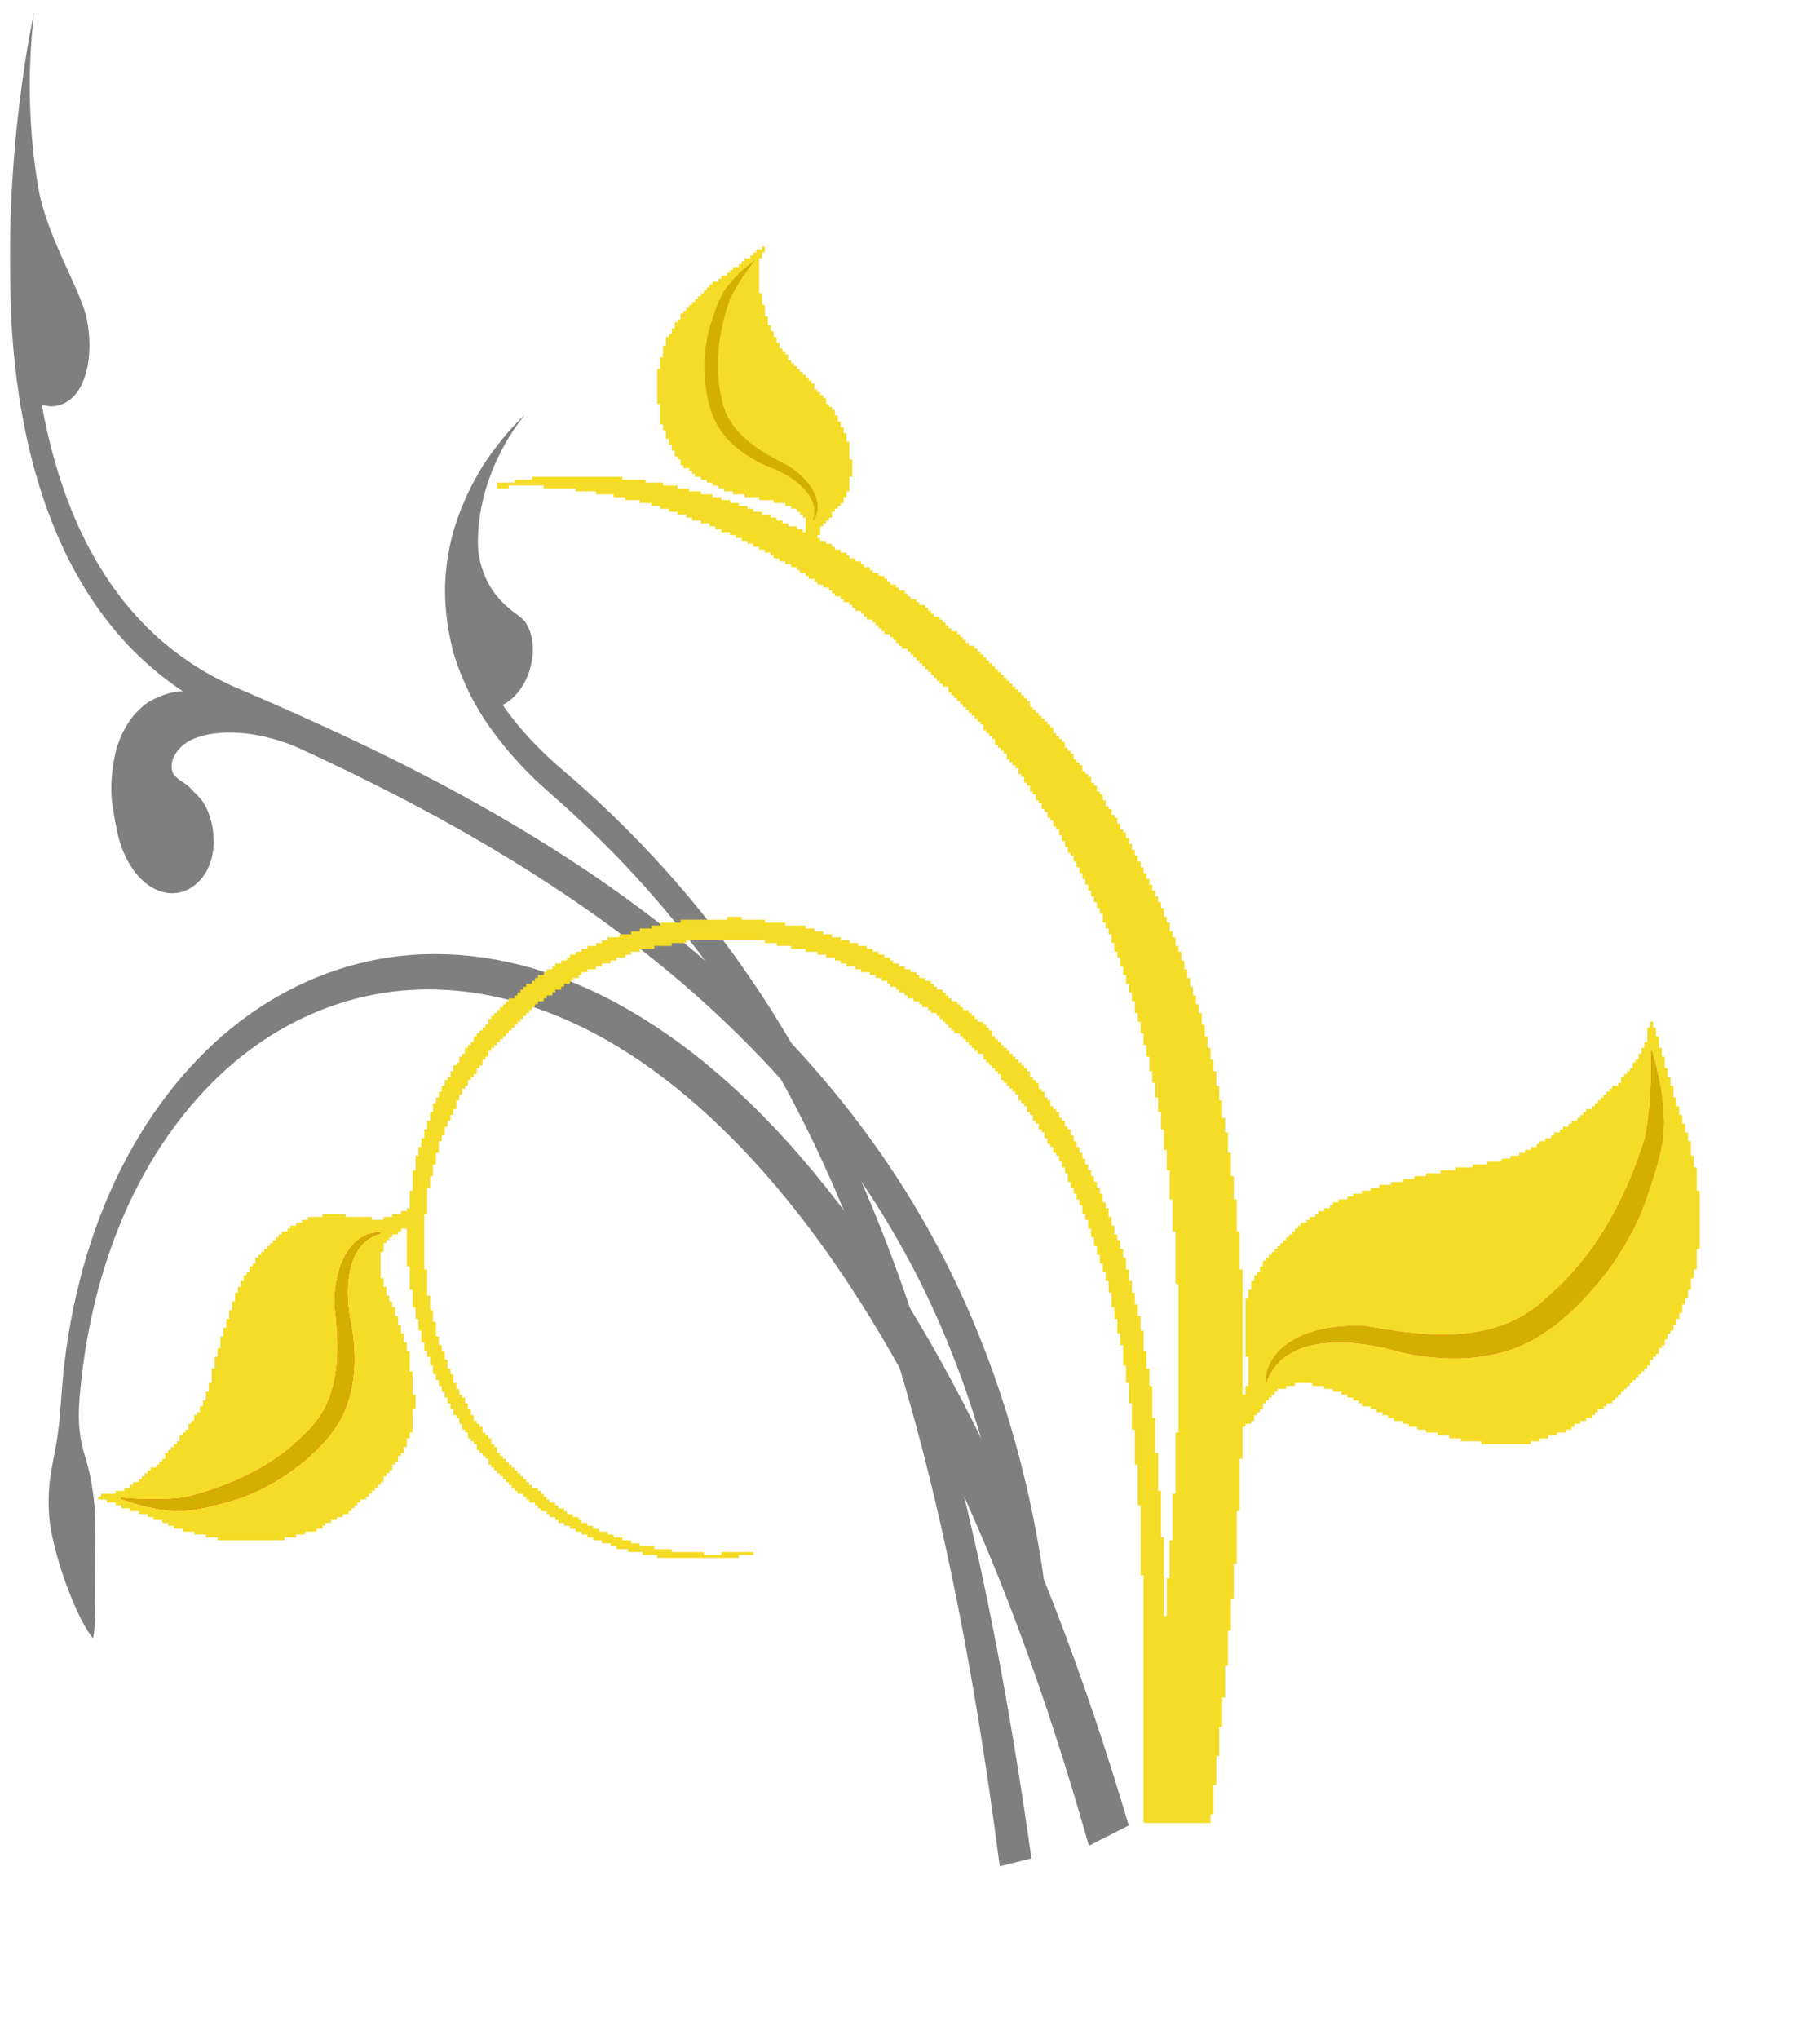
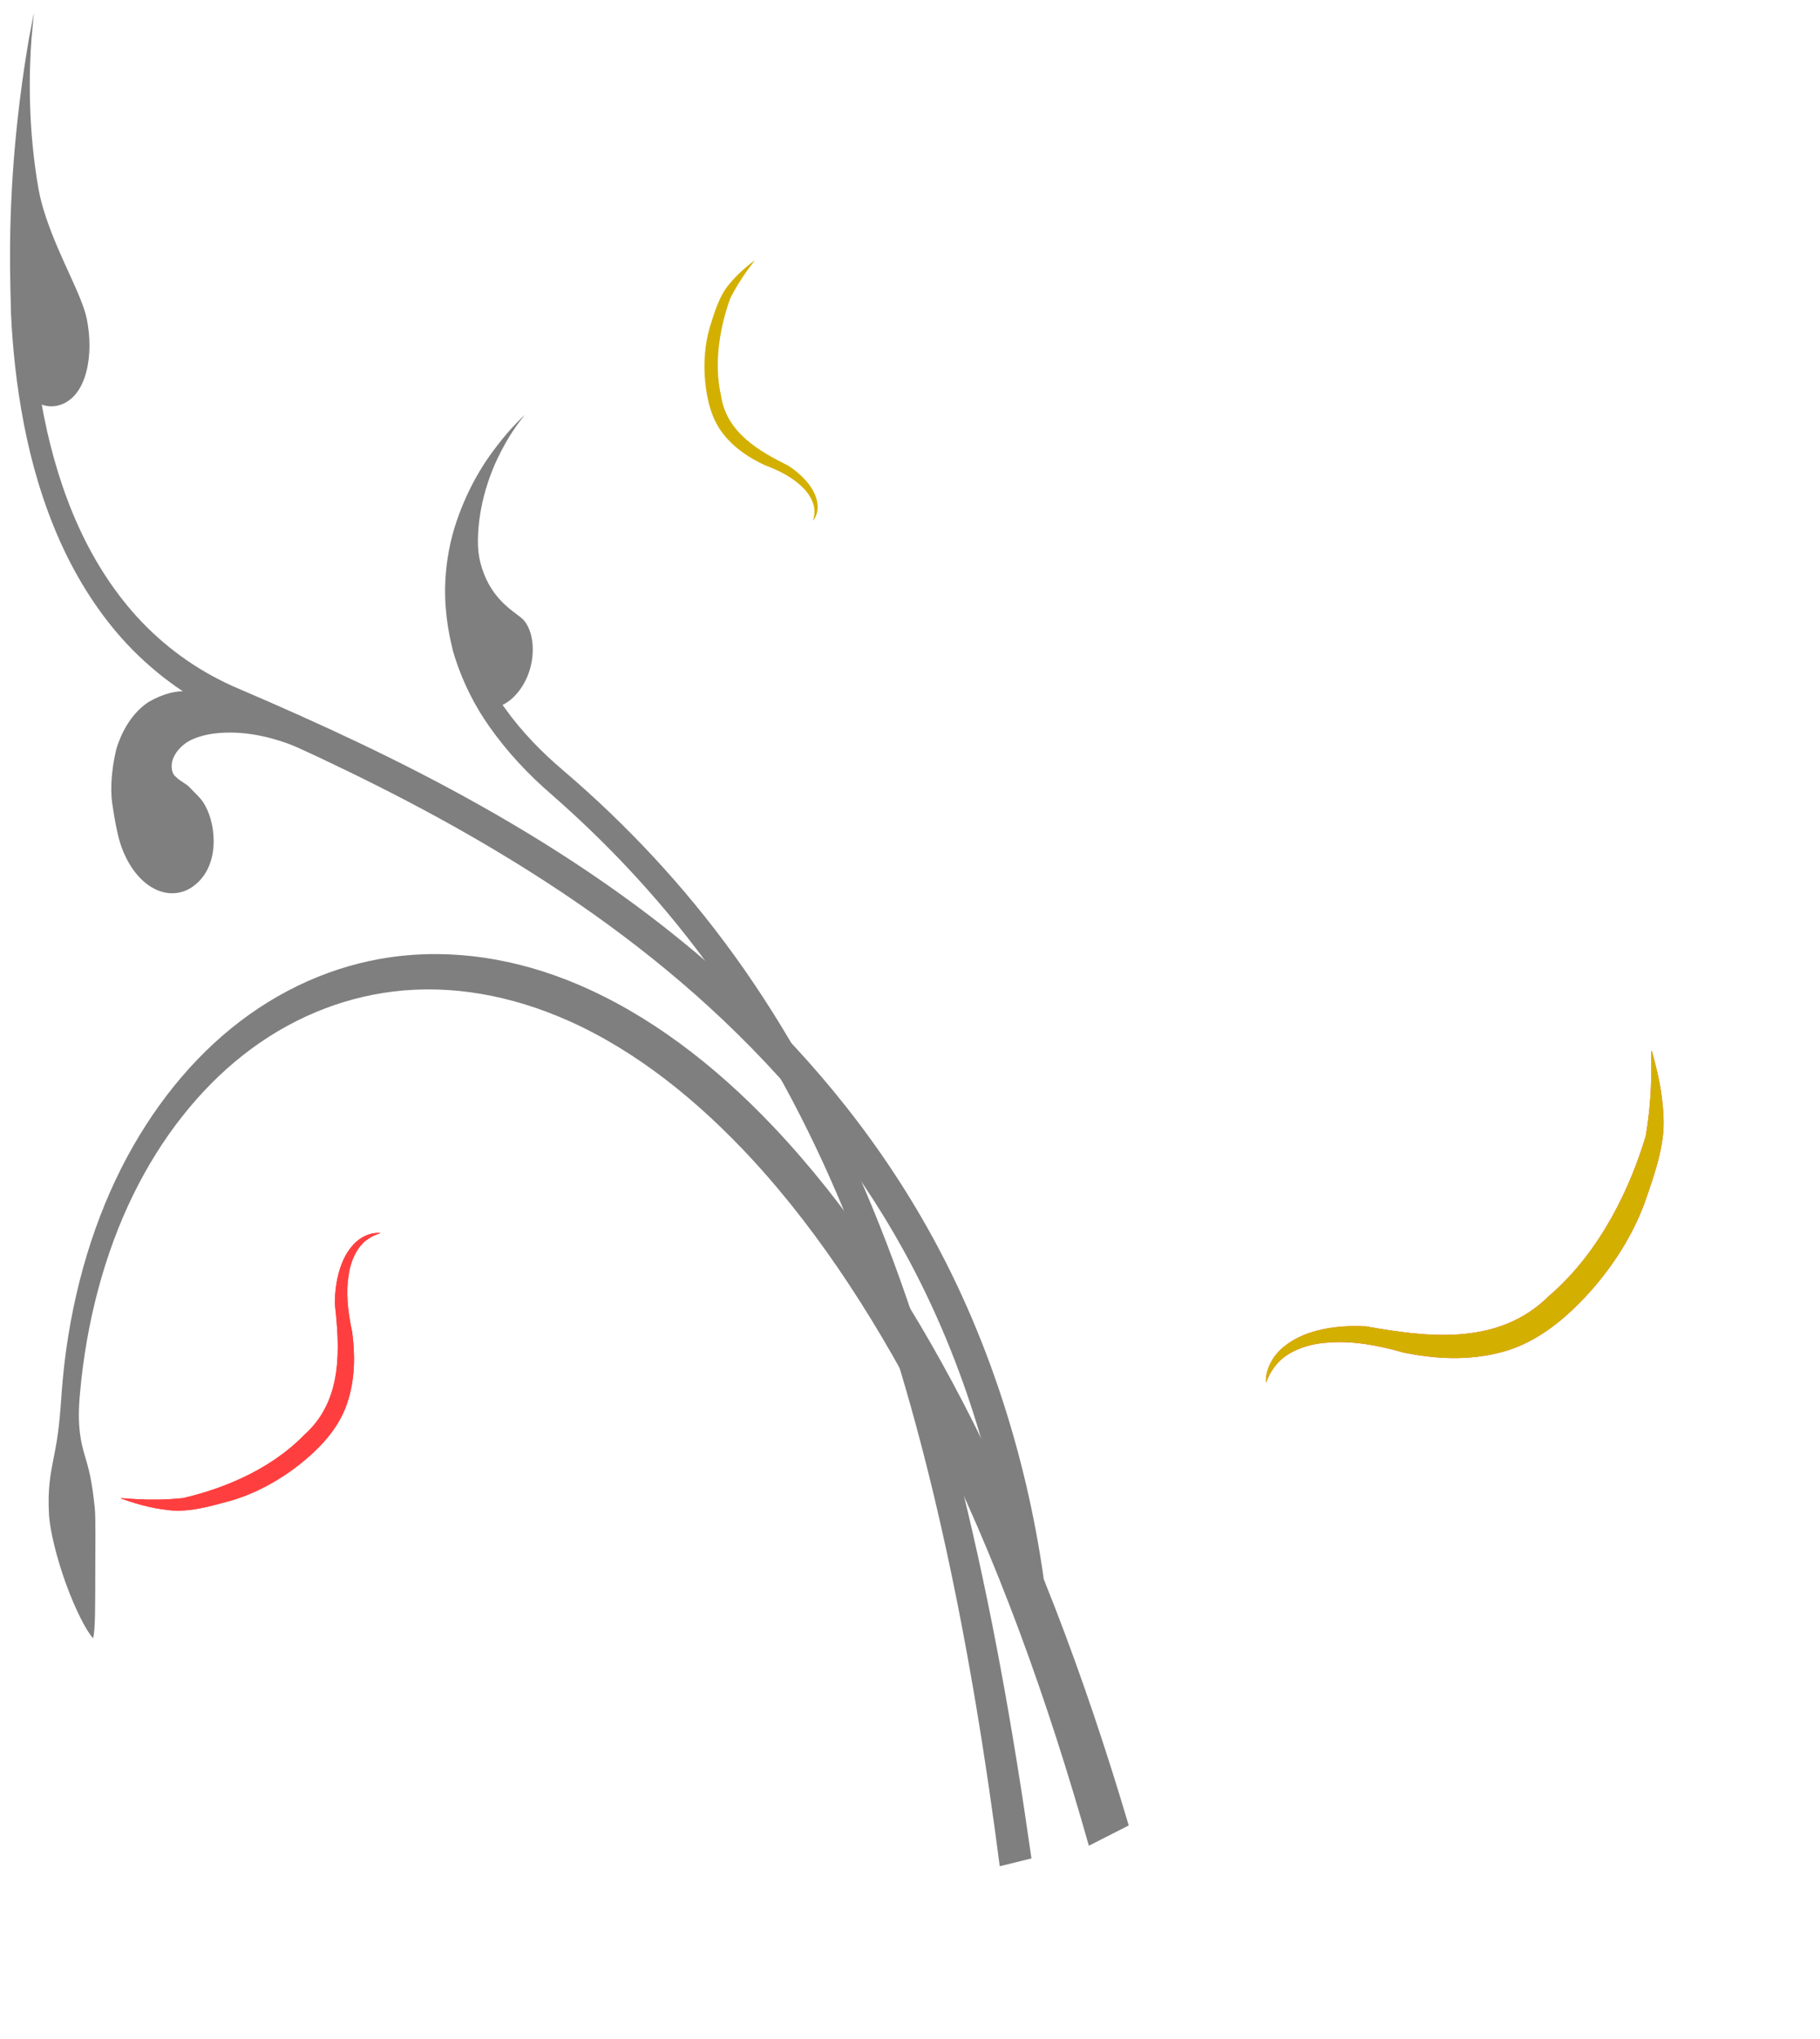
<svg xmlns="http://www.w3.org/2000/svg" xmlns:xlink="http://www.w3.org/1999/xlink" width="692.965" height="775.797">
  <title>Red branch</title>
  <defs>
    <clipPath id="clipPath29617" clipPathUnits="userSpaceOnUse">
      <path id="path29619" clip-rule="evenodd" d="m4317.43,4855.2c-54.44,0 -98.56,44.12 -98.56,98.58l0,929.99c0,54.46 44.12,98.59 98.56,98.59l445.73,0c54.42,0 98.57,-44.13 98.57,-98.59l0,-929.99c0,-54.46 -44.15,-98.58 -98.57,-98.58l-445.73,0z" />
    </clipPath>
    <clipPath id="clipPath29973" clipPathUnits="userSpaceOnUse">
-       <path id="path29975" clip-rule="evenodd" d="m4894.984,7171.312c55.17,0.08 99.91,-44.57 100,-99.74l1.16,-942.23c0.07,-55.14 -44.58,-99.9 -99.74,-99.98l-451.57,-0.56c-55.16,-0.08 -99.92,44.6 -99.99,99.74l-1.17,942.23c-0.05,55.15 44.59,99.92 99.76,99.98l451.55,0.56z" />
-     </clipPath>
+       </clipPath>
    <clipPath id="clipPath29979" clipPathUnits="userSpaceOnUse">
      <path id="path29981" d="m4871.584,6374.723c-5.16,6.38 -10.4,11.61 -17.99,14.98c-12.26,5.47 -26.27,4.63 -38.01,-1.75c-3.94,-2.13 -6.35,-4.6 -8.82,-8.48c-4.17,-6.56 -6.95,-14.67 -8.05,-22.36c-0.78,-5.48 -1.58,-12.91 -7.88,-14.99c-1.43,-0.49 -3.17,-0.25 -4.84,-0.12c19.7,39.2 23.78,78.79 17.01,106.62c-0.45,0.08 2.3,-15.67 -3.33,-42.49c-5.44,-26.63 -21.36,-63.74 -53.18,-99.17c-30.86,-35.85 -78.18,-68.31 -136.49,-81.78c-58.13,-14.3 -123.65,-12.43 -189.17,-6.96c-5.22,0.44 -10.43,0.89 -15.65,1.35c28.36,0.36 57.28,1.73 86.44,4.84c30.88,3.91 62.33,11.79 89.71,28.17c27.18,16.34 49.85,40.35 62.59,69.01c12.68,28.54 14.04,61.64 2.89,89.44c-10.98,27.87 -33.45,49.31 -58.63,59.67c-11.47,4.7 -23.04,7.29 -34.35,8.16c-0.32,2.9 -2.66,5.9 -3.02,9.05c-0.04,0.38 -0.05,0.76 -0.04,1.13c0.63,11.61 4.84,19.02 -2.4,29.85c-2.77,4.14 -6.15,7.81 -9.87,11c-8.04,6.85 -18.47,9.92 -28.19,12.93c-11.15,3.44 -18.48,3.83 -24.02,7.02c-9.45,5.42 -31.46,22 -30.25,35.19c-2.21,-9.32 -7.6,-18.77 -10.65,-28.1c-3.57,-10.86 -5.71,-20.94 -3.93,-32.36c2.87,-18.48 14.45,-34.24 30.77,-43.16c5.46,-2.99 10.18,-3.94 16.59,-3.88c10.82,0.09 22.43,2.96 32.25,7.47c6.97,3.21 16.26,7.88 23.48,2.12c2.39,-1.94 3.42,-5.71 5.48,-8.03c-38.24,1.69 -73.13,-16.02 -91.79,-38.11c-26.43,-30.39 -24.77,-64.18 -21.17,-79.78c0.65,-0.13 -3.88,14.29 2.03,38.72c5.45,23.87 28.62,56.93 70.77,69.55c20.53,6.24 45.07,7.38 68.64,-0.67c23.45,-7.85 45.41,-25.4 58.07,-49.61c12.84,-24.09 15.15,-54.43 6.37,-82.06c-8.55,-27.79 -28.06,-52.27 -52.01,-70.2c-49.48,-36.46 -115.25,-39.12 -174.71,-40.6c-30.1,-1.14 -59.63,-0.58 -88.31,0.37c-35.1,3.02 -70.16,5.28 -104.71,4.67c-66.06,-1.1 -127.96,-21.12 -174.61,-51.94c-46.49,-30.56 -78.47,-72.13 -87.26,-110.06c-8.58,-37.34 -4.31,-62.99 -2.78,-73.51c0.2,0 -0.01,13.4 2.75,37.22c2.62,23.46 11.54,59.09 40.63,89.59c27.78,31.03 70.09,58.71 121.2,74.28c25.46,8.02 53.03,12.9 81.51,14.6c28.44,1.24 58.39,-0.41 88.51,-2.74c60.43,-4.76 122.97,-13.64 185.96,-15.59c0.43,-0.01 0.84,-0.01 1.25,-0.03c1.83,-5.07 9.3,-6.71 12.38,-11.1c7.28,-10.39 0.05,-22.68 -4.94,-31.92c-7.08,-13.04 -12.05,-28.65 -13.14,-43.45c-0.64,-8.75 0.25,-15.29 3.85,-23.02c10.71,-23.13 31.25,-40.37 56.26,-45.93c15.48,-3.47 29.45,-1.44 44.61,2.46c13.03,3.35 26.41,9.89 39.34,12.07c-18.12,-0.45 -38.81,31.1 -45.4,44.52c-3.85,7.87 -3.72,17.92 -7.44,33.48c-3.25,13.55 -6.5,28.08 -15.16,39.69c-4.01,5.37 -8.76,10.34 -14.17,14.49c-14.14,10.86 -24.66,5.74 -40.59,5.94c-0.53,0.01 -1.05,0.07 -1.54,0.14c-2.08,0.38 -4.1,1.4 -6.02,2.43c59.69,-1.19 120.67,5.37 172.88,29.4c55.28,24.67 95.24,67.61 119.27,109.44c1.38,2.41 2.7,4.82 3.95,7.23c1.47,-0.26 3.05,-0.38 4.37,-1.03c0.24,-0.12 0.47,-0.27 0.7,-0.43c6.74,-4.9 9.58,-10.33 18.93,-10.19c3.57,0.08 7.13,0.67 10.49,1.68c7.26,2.19 13.18,7.27 18.78,11.96c6.41,5.38 9.5,9.65 13.58,11.76c6.97,3.6 25.52,10.4 33.03,4.55c-4.78,4.94 -8.35,11.88 -12.81,17.36" />
    </clipPath>
    <clipPath id="clipPath29995" clipPathUnits="userSpaceOnUse">
      <path id="path29997" clip-rule="evenodd" d="m4894.984,7171.312c55.17,0.08 99.91,-44.57 100,-99.74l1.16,-942.23c0.07,-55.14 -44.58,-99.9 -99.74,-99.98l-451.57,-0.56c-55.16,-0.08 -99.92,44.6 -99.99,99.74l-1.17,942.23c-0.05,55.15 44.59,99.92 99.76,99.98l451.55,0.56z" />
    </clipPath>
    <clipPath id="clipPath30289" clipPathUnits="userSpaceOnUse">
      <path id="path30291" clip-rule="evenodd" d="m4575.796,7116.814c55.17,0.08 99.91,-44.57 100,-99.74l1.16,-942.23c0.07,-55.14 -44.58,-99.9 -99.74,-99.98l-451.57,-0.56c-55.16,-0.08 -99.92,44.6 -99.99,99.74l-1.17,942.23c-0.05,55.15 44.59,99.92 99.76,99.98l451.55,0.56z" />
    </clipPath>
    <clipPath id="clipPath30295" clipPathUnits="userSpaceOnUse">
-       <path id="path30297" d="m4412.417,6332.744c3.01,-1.79 6.48,-2.06 9.7,-3.62c-1.02,2.55 -0.62,5.41 0.32,8.08c0.09,-1.23 0.4,-2.44 0.96,-3.59c2.65,-5.48 9.42,-6.99 13.66,-10.93c0.6,5.5 5.58,9.39 4.52,15.21c-1.21,6.85 -9.19,5.35 -12.17,10.26c1.2,-0.7 2.5,-1.43 3.89,-2.18c6.45,-3.41 12,-5.58 12.41,-4.84c0.39,0.75 -4.52,4.14 -10.97,7.58c-1.39,0.72 -2.71,1.41 -3.94,1.99c5.7,0.25 8.91,-7.19 15.28,-4.37c5.42,2.39 5.84,8.68 10.07,12.26c-5.63,1.32 -10.66,6.08 -16.69,5.21c-1.25,-0.18 -2.45,-0.6 -3.55,-1.19c1.71,2.25 3.87,4.18 6.55,4.78c-3.09,1.77 -5.25,4.5 -8.42,5.99c-3.08,1.45 -6.58,2.59 -9.62,3.72c0.33,-4.58 -3.72,-8.84 -3.75,-13.42c0,-2.52 2.95,-8.69 6.07,-11.16c-1.88,0.75 -3.32,1.18 -3.99,1.18c-0.26,0.22 -0.56,0.43 -0.94,0.63c-0.55,0.3 -1.07,0.47 -1.44,0.5l-8,6.2l-0.09,-0.12l7.84,-6.08c-0.11,-0.01 -0.18,-0.05 -0.2,-0.13c-0.03,-0.01 -0.03,-0.07 0,-0.13l-9.37,3.1l-0.05,-0.13l9.48,-3.15c0.2,-0.3 0.69,-0.71 1.32,-1.03c0.5,-0.28 0.99,-0.45 1.35,-0.5c0.52,-0.58 1.61,-1.44 3.09,-2.43c-3.78,1.27 -10.63,0.25 -12.72,-1.18c-3.81,-2.57 -5.07,-8.33 -9.06,-10.61c2.66,-1.88 5.54,-4.16 8.46,-5.9zm17,18.75c-0.03,-0.04 -0.06,-0.07 -0.09,-0.11c-0.06,0.04 -0.12,0.04 -0.18,0.08c0.09,0 0.18,0 0.27,0.03zm-1.39,-2.52c0,-0.05 -0.03,-0.12 -0.04,-0.18c-0.06,0.11 -0.11,0.22 -0.2,0.32c0.09,-0.04 0.15,-0.1 0.24,-0.14" />
-     </clipPath>
+       </clipPath>
    <symbol id="svg_12" height="480" width="640">
      <title>branch</title>
      <g>
        <title>Layer 1</title>
        <g id="svg_11" display="inline" opacity="0.705" />
        <g id="svg_10" display="inline" />
        <g id="svg_5" display="inline">
          <path d="m27.688,369.399c-0.48,-3.546 -0.982,-6.066 -1.55,-8.095c-0.567,-2.028 -1.193,-3.563 -1.787,-5.121c-0.594,-1.558 -1.156,-3.141 -1.513,-5.268c-0.357,-2.127 -0.519,-4.804 -0.152,-8.504c0.052,-0.493 0.107,-0.985 0.165,-1.477c2.05,-17.459 7.936,-34.466 17.434,-49.099c9.093,-14.03 21.482,-25.885 35.788,-34.405c14.84,-8.848 31.759,-14.113 48.948,-15.715c19.201,-1.8 38.762,0.986 57.11,7.138c22.01,7.375 42.3,19.603 60.355,34.437c0,0 0,0 0,0c22.799,18.741 42.039,41.683 58.502,66.416c21.248,31.943 37.796,66.937 51.297,103.052l13.019,-5.01c-14.34,-36.643 -31.929,-72.255 -54.324,-104.828c-17.342,-25.238 -37.727,-48.688 -61.822,-67.904c0,0 0,0 0,0c-19.094,-15.234 -40.668,-27.701 -64.098,-35.18c-19.562,-6.24 -40.409,-8.821 -60.914,-6.599c-18.368,2 -36.323,7.938 -52.062,17.648c-15.169,9.369 -28.133,22.207 -37.574,37.288c-9.84,15.744 -15.751,33.762 -17.599,52.125c-0.052,0.517 -0.1,1.034 -0.146,1.551c-0.346,3.813 -0.708,6.696 -1.144,9.1c-0.436,2.405 -0.938,4.329 -1.426,6.2c-0.489,1.871 -0.964,3.689 -1.271,5.878c-0.307,2.188 -0.451,4.75 -0.186,8.077c0.137,1.723 0.727,4.353 1.683,7.338c0.956,2.985 2.283,6.32 3.795,9.485c1.512,3.166 3.207,6.161 4.795,8.551c1.588,2.391 3.063,4.18 4.106,5.001c0.399,-1.04 0.559,-3.208 0.634,-5.952c0.074,-2.744 0.071,-6.065 0.082,-9.43c0.011,-3.365 0.038,-6.772 0.045,-9.719c0.01,-2.946 -0.012,-5.434 -0.19,-6.982z" id="svg_9" fill-rule="evenodd" fill="#7f7f7f" />
          <path d="m0.3,73.731c-0.01,-0.479 -0.025,-1.067 -0.047,-1.752c-0.069,-2.141 -0.191,-5.239 -0.236,-8.961c-0.045,-3.722 -0.01,-8.068 0.187,-12.698c0.195,-4.63 0.551,-9.544 1.058,-14.402c0.507,-4.858 1.163,-9.66 1.88,-14.078c0,0 0,0 0,0c1.024,-6.339 2.198,-11.964 3.122,-15.926c0.936,-3.681 1.501,-5.913 1.501,-5.913c0,-0.001 0,-0.002 0,-0.001c0,0 0,0 0,0c0.001,0 0,0.001 0,0.001c0,0 0,0.001 0,0.001c14.288,4.175 14.281,4.173 -0.01,-0.002c0.075,0.028 -0.273,2.267 -0.727,6.119c-0.396,3.983 -0.746,9.669 -0.486,16.328c0.25,6.327 1.04,13.608 2.797,21.092c1.013,4.316 3.368,9.28 6.021,14.019c2.654,4.74 5.605,9.243 7.627,13.067c0.929,1.753 1.658,3.366 2.059,4.827c1.203,4.379 1.247,9.146 -0.141,13.161c-0.694,2.008 -1.755,3.833 -3.274,5.294c-1.518,1.461 -3.497,2.562 -6.037,3.016c-1.784,0.318 -3.531,0.224 -5.235,-0.232c0.239,1.004 0.49,2.006 0.754,3.006c2.499,9.467 6.189,18.693 11.285,27.177c5.367,8.92 12.307,16.893 20.47,23.389c9.418,7.47 20.258,12.905 31.559,16.548c0,0 0,0 0,0c26.584,8.603 52.944,17.8 78.563,28.675c27.951,11.869 55.095,25.662 80.1,42.632c25.24,17.139 48.339,37.604 66.436,61.923c19.011,25.512 32.148,55.396 38.006,86.662l-10.351,1.941c-2.07,-11.928 -5.608,-25.449 -11.318,-39.631c-5.71,-14.182 -13.601,-29.02 -24.01,-43.254c-8.008,-11.004 -17.502,-21.692 -28.239,-31.815c-10.736,-10.123 -22.711,-19.681 -35.479,-28.521c-12.003,-8.296 -24.725,-15.946 -37.882,-22.995c-13.157,-7.048 -26.746,-13.496 -40.446,-19.441c-25.997,-11.271 -52.465,-20.628 -77.7,-29.005c-12.376,-4.057 -23.928,-10.14 -33.77,-18.02c-9.155,-7.392 -16.491,-16.179 -21.981,-25.452c-5.704,-9.677 -9.431,-19.608 -11.839,-29.067c-2.519,-9.866 -3.721,-19.205 -4.233,-27.712l0.017,0l0,0l-0,0z" id="svg_8" fill-rule="evenodd" fill="#7f7f7f" />
          <path d="m98.531,182.872c0,0 -0.733,-0.464 -2.064,-1.269c-1.332,-0.806 -3.264,-1.954 -5.702,-3.285c-2.438,-1.33 -5.383,-2.841 -8.742,-4.331c-3.359,-1.491 -7.133,-2.955 -11.19,-4.197c-3.617,-1.134 -7.875,-1.999 -12.597,-2.208c-3.574,-0.338 -8.104,0.438 -13.033,2.597c-4.896,2.465 -8.418,6.567 -10.451,11.503c-1.058,3.333 -1.531,6.213 -1.655,8.631c-0.123,2.418 0.102,4.373 0.483,5.924c0.592,3.082 1.237,5.333 1.649,6.704c0.858,2.858 2.368,5.617 4.279,7.863c1.912,2.245 4.214,3.982 6.637,5.094c2.423,1.111 4.963,1.615 7.425,1.515c2.461,-0.099 4.846,-0.793 7.026,-2.17c2.178,-1.377 3.657,-3.082 4.589,-4.942c0.931,-1.86 1.315,-3.872 1.313,-5.806c-0.001,-1.934 -0.384,-3.781 -0.989,-5.389c-0.605,-1.608 -1.426,-2.976 -2.388,-4.122c-0.998,-1.19 -2.687,-2.27 -4.515,-3.759c-0.648,-0.502 -1.465,-0.9 -2.273,-1.293c-0.807,-0.393 -1.602,-0.784 -2.168,-1.288c-1.205,-0.557 -1.688,-2.241 -1.201,-3.834c0.38,-1.094 1.17,-2.096 2.141,-2.939c0.971,-0.842 2.119,-1.526 3.254,-2.02c0.456,-0.2 0.915,-0.374 1.37,-0.521c3.015,-0.97 6.197,-1.391 9.162,-1.537c0,0 0,0 0,0c4.345,-0.227 8.465,0.081 12.12,0.606c3.655,0.525 6.849,1.264 9.455,1.97c2.607,0.705 4.631,1.377 5.999,1.843c1.369,0.466 2.085,0.726 2.063,0.661z" id="svg_7" fill-rule="evenodd" fill="#7f7f7f" />
          <path d="m144.589,157.404c-0.374,-1.196 -1.018,-3.158 -1.571,-5.774c-0.553,-2.616 -1.005,-5.892 -0.953,-9.639c0,0 0,0 0,0c0.062,-2.4 0.331,-4.911 0.843,-7.434c0.512,-2.522 1.267,-5.054 2.252,-7.496c0,0 0,0 0,0c1.748,-4.253 4.018,-8.216 6.472,-11.643c2.454,-3.427 5.078,-6.319 7.448,-8.61c0,0 0,0 0,0c2.356,-2.331 4.523,-4.158 6.099,-5.406c0.796,-0.631 1.482,-1.14 1.964,-1.49c0,0 0,0 0,0c0.243,-0.176 0.456,-0.325 0.605,-0.428c0,0 0,0 0,0c0,0 0,0 0,0c0.093,-0.063 0.177,-0.12 0.235,-0.159c0,0 0,0 0,0c0,0 0,0 0,0c2.031,3.115 3.541,5.431 4.518,6.932c0,0 0,0 0,0c0.892,1.369 1.341,2.059 1.341,2.059c0.143,0.219 0.223,0.342 0.239,0.367c0,0 0,0 0,0c0,0 0,0 0,0c0,0 0,0 0,0c0,0 0,0 0,0c0,0 0,0 0,0c0,0 0,0 0,0c0,0 0,0 0,0c0,0 0,0 0,0c0,0.007 0,0.007 0,0c0,0 0,0 0,0c0,0 0,0 0,0c0,0 0,0 0,0c-0.046,-0.071 -0.575,-0.882 -1.578,-2.422c0,-0 0,-0 0,-0c-1.017,-1.56 -2.521,-3.868 -4.503,-6.908c0,0 0,0 0,0c-0.053,0.048 -0.13,0.115 -0.214,0.189c0,0 0,0 0,0c-0.134,0.126 -0.328,0.302 -0.546,0.511c0,0 0,0 0,0c-0.432,0.413 -1.049,1.008 -1.753,1.757c0,0 0,0 0,0c-1.368,1.452 -3.221,3.584 -5.107,6.37c0,0 0,0 0,0c-1.769,2.564 -3.62,5.783 -5.065,9.544c-1.446,3.761 -2.479,8.069 -2.528,12.494c0,0.441 0,0.882 0.018,1.323c0.067,1.785 0.531,3.749 1.332,5.636c0.801,1.887 1.938,3.69 3.271,5.213c1.701,1.956 3.705,3.472 5.53,4.624c1.825,1.152 3.459,1.952 4.527,2.712c0.293,0.222 0.549,0.443 0.761,0.67c0.743,0.792 1.328,1.709 1.75,2.78c0.422,1.071 0.68,2.3 0.719,3.665c0.039,1.365 -0.143,2.867 -0.642,4.431c-0.499,1.564 -1.314,3.19 -2.583,4.766c-0.614,0.764 -1.337,1.515 -2.186,2.236c-0.367,0.311 -0.74,0.601 -1.122,0.869c0,0 0,0 0,0c-1.053,0.741 -2.164,1.318 -3.329,1.736c0.229,0.249 0.459,0.496 0.691,0.741c5.718,6.067 12.308,11.082 19.12,15.461c20.361,13.143 39.368,28.393 56.031,45.884c16.525,17.334 30.729,36.876 42.527,57.771c0,0 0,0 0,0c13.052,23.108 23.238,47.83 31.522,73.172c9.801,29.994 16.975,60.857 22.815,91.982l-10.351,1.941c-2.043,-11.939 -4.668,-26.001 -8.12,-41.434c-3.453,-15.433 -7.74,-32.233 -13.206,-49.594c-3.755,-11.915 -8.058,-24.09 -13.032,-36.185c-4.974,-12.095 -10.623,-24.107 -17.027,-35.705c-5.706,-10.345 -12.026,-20.375 -18.863,-29.869c-6.837,-9.494 -14.189,-18.451 -21.904,-26.703c0,0 0,0 0,0c-8.63,-9.252 -17.737,-17.652 -26.909,-25.199c-9.173,-7.546 -18.409,-14.239 -27.312,-20.126c0,0 0,0 0,0c-7.503,-4.895 -14.448,-10.488 -20.255,-16.734c-4.77,-5.076 -8.687,-10.954 -11.325,-17.218c-0.229,-0.552 -0.445,-1.106 -0.648,-1.662l-0,0z" id="svg_6" fill-rule="evenodd" fill="#7f7f7f" />
        </g>
        <g id="svg_4" display="inline" />
        <g id="svg_3" display="inline" />
        <g id="svg_2" display="inline" />
        <g id="svg_1" display="inline" />
      </g>
    </symbol>
  </defs>
  <g>
    <title>Layer 1</title>
    <use x="0" y="0" transform="matrix(1.166, 0, 0, 1.54, 3.817, 5.055)" xlink:href="#svg_12" id="svg_13" />
-     <path id="path29989" d="m647.155,475.238l-1.109,0l0,7.76l-1.109,0l0,3.326l-1.109,0l0,4.435l-1.109,0l0,3.326l-1.109,0l0,2.217l-1.109,0l0,3.326l-1.109,0l0,2.217l-1.109,0l0,2.217l-1.109,0l0,2.217l-1.109,0l0,1.109l-1.109,0l0,2.217l-1.109,0l0,2.217l-1.109,0l0,1.109l-1.109,0l0,2.217l-1.109,0l0,1.109l-1.109,0l0,1.109l-1.109,0l0,2.217l-1.109,0l0,1.109l-1.109,0l0,1.109l-1.109,0l0,1.109l-1.109,0l0,1.109l-1.109,0l0,1.109l-1.109,0l0,1.109l-1.109,0l0,1.109l-1.109,0l0,1.109l-1.109,0l0,1.109l-1.109,0l0,1.109l-1.109,0l0,1.109l-1.109,0l0,1.109l-1.109,0l0,1.109l-2.217,0l0,1.109l-1.109,0l0,1.109l-2.217,0l0,1.109l-1.109,0l0,1.109l-1.109,0l0,1.109l-2.217,0l0,1.109l-2.217,0l0,1.109l-2.217,0l0,1.109l-1.109,0l0,1.109l-2.217,0l0,1.109l-3.326,0l0,1.109l-3.326,0l0,1.109l-3.326,0l0,1.109l-3.326,0l0,1.109l-18.847,0l0,-1.109l-7.76,0l0,-1.109l-4.435,0l0,-1.109l-4.435,0l0,-1.109l-4.435,0l0,-1.109l-3.326,0l0,-1.109l-3.326,0l0,-1.109l-2.217,0l0,-1.109l-3.326,0l0,-1.109l-2.217,0l0,-1.109l-2.217,0l0,-1.109l-2.217,0l0,-1.109l-2.217,0l0,-1.109l-3.326,0l0,-1.109l-1.109,0l0,-1.109l-2.217,0l0,-1.109l-2.217,0l0,-1.109l-2.217,0l0,-1.109l-3.326,0l0,-1.109l-3.326,0l0,-1.109l-4.435,0l0,-1.109l-6.652,0l0,1.109l-3.326,0l0,1.109l-3.326,0l0,1.109l-1.109,0l0,1.109l-1.109,0l0,1.109l-1.109,0l0,1.109l-1.109,0l0,1.109l-1.109,0l0,2.217l-1.109,0l0,1.109l-1.109,0l0,1.109l-1.109,0l0,2.217l-1.109,0l0,1.109l-2.217,0l0,1.109l-1.109,0l0,12.195l-1.109,0l0,19.955l-1.109,0l0,19.955l-1.109,0l0,13.304l-1.109,0l0,12.195l-1.109,0l0,13.304l-1.109,0l0,12.195l-1.109,0l0,11.086l-1.109,0l0,11.086l-1.109,0l0,11.086l-1.109,0l0,11.086l-1.109,0l0,3.326l-25.499,0l0,-94.234l-1.109,0l0,-26.607l-1.109,0l0,-15.521l-1.109,0l0,-13.304l-1.109,0l0,-9.978l-1.109,0l0,-7.76l-1.109,0l0,-6.652l-1.109,0l0,-7.76l-1.109,0l0,-4.435l-1.109,0l0,-5.543l-1.109,0l0,-4.435l-1.109,0l0,-5.543l-1.109,0l0,-4.435l-1.109,0l0,-3.326l-1.109,0l0,-3.326l-1.109,0l0,-3.326l-1.109,0l0,-3.326l-1.109,0l0,-3.326l-1.109,0l0,-3.326l-1.109,0l0,-3.326l-1.109,0l0,-2.217l-1.109,0l0,-3.326l-1.109,0l0,-2.217l-1.109,0l0,-2.217l-1.109,0l0,-2.217l-1.109,0l0,-2.217l-1.109,0l0,-3.326l-1.109,0l0,-2.217l-1.109,0l0,-2.217l-1.109,0l0,-2.217l-1.109,0l0,-1.109l-1.109,0l0,-2.217l-1.109,0l0,-1.109l-1.109,0l0,-2.217l-1.109,0l0,-2.217l-1.109,0l0,-1.109l-1.109,0l0,-2.217l-1.109,0l0,-1.109l-1.109,0l0,-2.217l-1.109,0l0,-1.109l-1.109,0l0,-2.217l-1.109,0l0,-1.109l-1.109,0l0,-1.109l-1.109,0l0,-2.217l-1.109,0l0,-1.109l-1.109,0l0,-1.109l-1.109,0l0,-1.109l-1.109,0l0,-1.109l-1.109,0l0,-1.109l-1.109,0l0,-2.217l-1.109,0l0,-1.109l-1.109,0l0,-1.109l-1.109,0l0,-1.109l-1.109,0l0,-1.109l-1.109,0l0,-1.109l-1.109,0l0,-2.217l-2.217,0l0,-1.109l-1.109,0l0,-1.109l-1.109,0l0,-1.109l-1.109,0l0,-1.109l-1.109,0l0,-1.109l-1.109,0l0,-1.109l-1.109,0l0,-1.109l-2.217,0l0,-1.109l-1.109,0l0,-1.109l-1.109,0l0,-1.109l-1.109,0l0,-1.109l-1.109,0l0,-1.109l-1.109,0l0,-1.109l-1.109,0l0,-1.109l-2.217,0l0,-1.109l-1.109,0l0,-1.109l-2.217,0l0,-1.109l-1.109,0l0,-1.109l-2.217,0l0,-1.109l-2.217,0l0,-1.109l-1.109,0l0,-1.109l-2.217,0l0,-1.109l-1.109,0l0,-1.109l-2.217,0l0,-1.109l-1.109,0l0,-1.109l-2.217,0l0,-1.109l-2.217,0l0,-1.109l-2.217,0l0,-1.109l-3.326,0l0,-1.109l-2.217,0l0,-1.109l-3.326,0l0,-1.109l-2.217,0l0,-1.109l-2.217,0l0,-1.109l-3.326,0l0,-1.109l-3.326,0l0,-1.109l-4.435,0l0,-1.109l-5.543,0l0,-1.109l-5.543,0l0,-1.109l-4.435,0l0,-1.109l-29.933,0l0,1.109l-5.543,0l0,1.109l-6.652,0l0,1.109l-5.543,0l0,1.109l-3.326,0l0,1.109l-2.217,0l0,1.109l-3.326,0l0,1.109l-2.217,0l0,1.109l-3.326,0l0,1.109l-2.217,0l0,1.109l-3.326,0l0,1.109l-2.217,0l0,1.109l-1.109,0l0,1.109l-2.217,0l0,1.109l-1.109,0l0,1.109l-2.217,0l0,1.109l-1.109,0l0,1.109l-2.217,0l0,1.109l-1.109,0l0,1.109l-2.217,0l0,1.109l-1.109,0l0,1.109l-2.217,0l0,1.109l-1.109,0l0,1.109l-1.109,0l0,1.109l-1.109,0l0,1.109l-1.109,0l0,1.109l-1.109,0l0,1.109l-1.109,0l0,1.109l-1.109,0l0,1.109l-1.109,0l0,1.109l-1.109,0l0,1.109l-1.109,0l0,1.109l-1.109,0l0,1.109l-1.109,0l0,1.109l-1.109,0l0,1.109l-1.109,0l0,1.109l-1.109,0l0,1.109l-1.109,0l0,1.109l-1.109,0l0,2.217l-1.109,0l0,1.109l-1.109,0l0,2.217l-1.109,0l0,1.109l-1.109,0l0,2.217l-1.109,0l0,1.109l-1.109,0l0,1.109l-1.109,0l0,2.217l-1.109,0l0,1.109l-1.109,0l0,2.217l-1.109,0l0,2.217l-1.109,0l0,3.326l-1.109,0l0,2.217l-1.109,0l0,2.217l-1.109,0l0,2.217l-1.109,0l0,3.326l-1.109,0l0,2.217l-1.109,0l0,4.435l-1.109,0l0,4.435l-1.109,0l0,4.435l-1.109,0l0,4.435l-1.109,0l0,9.978l-1.109,0l0,21.064l1.109,0l0,9.978l1.109,0l0,5.543l1.109,0l0,4.435l1.109,0l0,5.543l1.109,0l0,3.326l1.109,0l0,2.217l1.109,0l0,3.326l1.109,0l0,3.326l1.109,0l0,2.217l1.109,0l0,3.326l1.109,0l0,2.217l1.109,0l0,2.217l1.109,0l0,1.109l1.109,0l0,2.217l1.109,0l0,2.217l1.109,0l0,2.217l1.109,0l0,2.217l1.109,0l0,1.109l1.109,0l0,1.109l1.109,0l0,2.217l1.109,0l0,1.109l1.109,0l0,1.109l1.109,0l0,2.217l1.109,0l0,1.109l1.109,0l0,2.217l1.109,0l0,1.109l1.109,0l0,1.109l1.109,0l0,1.109l1.109,0l0,1.109l1.109,0l0,1.109l1.109,0l0,1.109l1.109,0l0,1.109l1.109,0l0,1.109l1.109,0l0,1.109l1.109,0l0,1.109l1.109,0l0,1.109l1.109,0l0,1.109l2.217,0l0,1.109l1.109,0l0,1.109l1.109,0l0,1.109l1.109,0l0,1.109l1.109,0l0,1.109l2.217,0l0,1.109l1.109,0l0,1.109l2.217,0l0,1.109l1.109,0l0,1.109l2.217,0l0,1.109l2.217,0l0,1.109l1.109,0l0,1.109l2.217,0l0,1.109l2.217,0l0,1.109l2.217,0l0,1.109l3.326,0l0,1.109l2.217,0l0,1.109l3.326,0l0,1.109l3.326,0l0,1.109l3.326,0l0,1.109l5.543,0l0,1.109l6.652,0l0,1.109l12.195,0l0,1.109l6.652,0l0,-1.109l12.195,0l0,1.109l-5.543,0l0,1.109l-31.042,0l0,-1.109l-5.543,0l0,-1.109l-5.543,0l0,-1.109l-4.435,0l0,-1.109l-2.217,0l0,-1.109l-3.326,0l0,-1.109l-3.326,0l0,-1.109l-2.217,0l0,-1.109l-2.217,0l0,-1.109l-2.217,0l0,-1.109l-2.217,0l0,-1.109l-2.217,0l0,-1.109l-2.217,0l0,-1.109l-1.109,0l0,-1.109l-2.217,0l0,-1.109l-1.109,0l0,-1.109l-2.217,0l0,-1.109l-1.109,0l0,-1.109l-1.109,0l0,-1.109l-2.217,0l0,-1.109l-1.109,0l0,-1.109l-1.109,0l0,-1.109l-2.217,0l0,-1.109l-1.109,0l0,-1.109l-1.109,0l0,-1.109l-1.109,0l0,-1.109l-1.109,0l0,-1.109l-1.109,0l0,-1.109l-1.109,0l0,-1.109l-1.109,0l0,-1.109l-1.109,0l0,-1.109l-1.109,0l0,-1.109l-1.109,0l0,-2.217l-1.109,0l0,-1.109l-1.109,0l0,-1.109l-1.109,0l0,-1.109l-1.109,0l0,-2.217l-1.109,0l0,-1.109l-1.109,0l0,-1.109l-1.109,0l0,-2.217l-1.109,0l0,-1.109l-1.109,0l0,-2.217l-1.109,0l0,-2.217l-1.109,0l0,-1.109l-1.109,0l0,-2.217l-1.109,0l0,-2.217l-1.109,0l0,-2.217l-1.109,0l0,-2.217l-1.109,0l0,-2.217l-1.109,0l0,-2.217l-1.109,0l0,-2.217l-1.109,0l0,-3.326l-1.109,0l0,-3.326l-1.109,0l0,-2.217l-1.109,0l0,-3.326l-1.109,0l0,-4.435l-1.109,0l0,-4.435l-1.109,0l0,-4.435l-1.109,0l0,-6.652l-1.109,0l0,-8.869l-1.109,0l0,-14.412l-2.217,0l0,1.109l-1.109,0l0,1.109l-2.217,0l0,1.109l-1.109,0l0,1.109l-1.109,0l0,1.109l-1.109,0l0,3.326l-1.109,0l0,9.978l1.109,0l0,3.326l1.109,0l0,3.326l1.109,0l0,2.217l1.109,0l0,2.217l1.109,0l0,3.326l1.109,0l0,3.326l1.109,0l0,3.326l1.109,0l0,3.326l1.109,0l0,3.326l1.109,0l0,7.76l1.109,0l0,8.869l1.109,0l0,5.543l-1.109,0l0,8.869l-1.109,0l0,2.217l-1.109,0l0,3.326l-1.109,0l0,2.217l-1.109,0l0,1.109l-1.109,0l0,2.217l-1.109,0l0,1.109l-1.109,0l0,2.217l-1.109,0l0,1.109l-1.109,0l0,1.109l-1.109,0l0,2.217l-1.109,0l0,1.109l-1.109,0l0,1.109l-1.109,0l0,1.109l-1.109,0l0,1.109l-1.109,0l0,1.109l-1.109,0l0,1.109l-2.217,0l0,1.109l-1.109,0l0,1.109l-1.109,0l0,1.109l-1.109,0l0,1.109l-1.109,0l0,1.109l-2.217,0l0,1.109l-2.217,0l0,1.109l-2.217,0l0,1.109l-2.217,0l0,1.109l-1.109,0l0,1.109l-2.217,0l0,1.109l-4.435,0l0,1.109l-3.326,0l0,1.109l-4.435,0l0,1.109l-25.499,0l0,-1.109l-4.435,0l0,-1.109l-4.435,0l0,-1.109l-4.435,0l0,-1.109l-3.326,0l0,-1.109l-2.217,0l0,-1.109l-2.217,0l0,-1.109l-3.326,0l0,-1.109l-2.217,0l0,-1.109l-3.326,0l0,-1.109l-3.326,0l0,-1.109l-3.326,0l0,-1.109l-2.217,0l0,-1.109l-3.326,0l0,-1.109l-3.326,0l0,-1.109l1.109,0l0,-1.109l5.543,0l0,-1.109l3.326,0l0,-1.109l2.217,0l0,-1.109l1.109,0l0,-1.109l2.217,0l0,-1.109l1.109,0l0,-1.109l1.109,0l0,-1.109l1.109,0l0,-1.109l1.109,0l0,-1.109l2.217,0l0,-1.109l1.109,0l0,-1.109l1.109,0l0,-1.109l1.109,0l0,-2.217l1.109,0l0,-1.109l1.109,0l0,-1.109l1.109,0l0,-1.109l1.109,0l0,-1.109l1.109,0l0,-2.217l1.109,0l0,-1.109l1.109,0l0,-1.109l1.109,0l0,-2.217l1.109,0l0,-1.109l1.109,0l0,-2.217l1.109,0l0,-1.109l1.109,0l0,-2.217l1.109,0l0,-2.217l1.109,0l0,-3.326l1.109,0l0,-3.326l1.109,0l0,-5.543l1.109,0l0,-4.435l1.109,0l0,-3.326l1.109,0l0,-4.435l1.109,0l0,-3.326l1.109,0l0,-3.326l1.109,0l0,-3.326l1.109,0l0,-3.326l1.109,0l0,-3.326l1.109,0l0,-2.217l1.109,0l0,-2.217l1.109,0l0,-2.217l1.109,0l0,-1.109l1.109,0l0,-2.217l1.109,0l0,-1.109l1.109,0l0,-2.217l1.109,0l0,-1.109l1.109,0l0,-1.109l1.109,0l0,-1.109l1.109,0l0,-1.109l1.109,0l0,-1.109l1.109,0l0,-1.109l1.109,0l0,-1.109l1.109,0l0,-1.109l1.109,0l0,-1.109l2.217,0l0,-1.109l1.109,0l0,-1.109l2.217,0l0,-1.109l2.217,0l0,-1.109l2.217,0l0,-1.109l5.543,0l0,-1.109l8.869,0l0,1.109l9.978,0l0,1.109l4.435,0l0,-1.109l3.326,0l0,-1.109l3.326,0l0,-1.109l2.217,0l0,-1.109l1.109,0l0,-6.652l1.109,0l0,-7.76l1.109,0l0,-5.543l1.109,0l0,-3.326l1.109,0l0,-3.326l1.109,0l0,-3.326l1.109,0l0,-3.326l1.109,0l0,-3.326l1.109,0l0,-3.326l1.109,0l0,-2.217l1.109,0l0,-2.217l1.109,0l0,-2.217l1.109,0l0,-2.217l1.109,0l0,-1.109l1.109,0l0,-2.217l1.109,0l0,-2.217l1.109,0l0,-1.109l1.109,0l0,-2.217l1.109,0l0,-1.109l1.109,0l0,-2.217l1.109,0l0,-1.109l1.109,0l0,-1.109l1.109,0l0,-2.217l1.109,0l0,-1.109l1.109,0l0,-1.109l1.109,0l0,-1.109l1.109,0l0,-1.109l1.109,0l0,-2.217l1.109,0l0,-1.109l1.109,0l0,-1.109l1.109,0l0,-1.109l1.109,0l0,-1.109l1.109,0l0,-1.109l1.109,0l0,-1.109l1.109,0l0,-1.109l2.217,0l0,-1.109l1.109,0l0,-1.109l1.109,0l0,-1.109l1.109,0l0,-1.109l1.109,0l0,-1.109l2.217,0l0,-1.109l1.109,0l0,-1.109l1.109,0l0,-1.109l2.217,0l0,-1.109l1.109,0l0,-1.109l2.217,0l0,-1.109l1.109,0l0,-1.109l2.217,0l0,-1.109l2.217,0l0,-1.109l1.109,0l0,-1.109l2.217,0l0,-1.109l2.217,0l0,-1.109l2.217,0l0,-1.109l3.326,0l0,-1.109l2.217,0l0,-1.109l2.217,0l0,-1.109l4.435,0l0,-1.109l4.435,0l0,-1.109l3.326,0l0,-1.109l4.435,0l0,-1.109l3.326,0l0,-1.109l7.76,0l0,-1.109l17.738,0l0,-1.109l5.543,0l0,1.109l8.869,0l0,1.109l7.76,0l0,1.109l7.76,0l0,1.109l3.326,0l0,1.109l3.326,0l0,1.109l3.326,0l0,1.109l3.326,0l0,1.109l3.326,0l0,1.109l3.326,0l0,1.109l3.326,0l0,1.109l2.217,0l0,1.109l2.217,0l0,1.109l2.217,0l0,1.109l2.217,0l0,1.109l1.109,0l0,1.109l2.217,0l0,1.109l2.217,0l0,1.109l2.217,0l0,1.109l2.217,0l0,1.109l1.109,0l0,1.109l2.217,0l0,1.109l2.217,0l0,1.109l1.109,0l0,1.109l1.109,0l0,1.109l2.217,0l0,1.109l1.109,0l0,1.109l1.109,0l0,1.109l1.109,0l0,1.109l2.217,0l0,1.109l1.109,0l0,1.109l1.109,0l0,1.109l2.217,0l0,1.109l1.109,0l0,1.109l1.109,0l0,1.109l1.109,0l0,1.109l2.217,0l0,1.109l1.109,0l0,1.109l1.109,0l0,1.109l1.109,0l0,2.217l1.109,0l0,1.109l1.109,0l0,1.109l1.109,0l0,1.109l1.109,0l0,1.109l1.109,0l0,1.109l1.109,0l0,1.109l1.109,0l0,1.109l1.109,0l0,1.109l1.109,0l0,1.109l1.109,0l0,1.109l1.109,0l0,1.109l1.109,0l0,1.109l1.109,0l0,2.217l1.109,0l0,1.109l1.109,0l0,1.109l1.109,0l0,2.217l1.109,0l0,1.109l1.109,0l0,2.217l1.109,0l0,1.109l1.109,0l0,2.217l1.109,0l0,1.109l1.109,0l0,1.109l1.109,0l0,2.217l1.109,0l0,1.109l1.109,0l0,2.217l1.109,0l0,1.109l1.109,0l0,2.217l1.109,0l0,2.217l1.109,0l0,2.217l1.109,0l0,2.217l1.109,0l0,2.217l1.109,0l0,2.217l1.109,0l0,2.217l1.109,0l0,2.217l1.109,0l0,2.217l1.109,0l0,2.217l1.109,0l0,2.217l1.109,0l0,3.326l1.109,0l0,2.217l1.109,0l0,3.326l1.109,0l0,3.326l1.109,0l0,3.326l1.109,0l0,2.217l1.109,0l0,3.326l1.109,0l0,3.326l1.109,0l0,4.435l1.109,0l0,4.435l1.109,0l0,4.435l1.109,0l0,4.435l1.109,0l0,4.435l1.109,0l0,5.543l1.109,0l0,7.76l1.109,0l0,6.652l1.109,0l0,6.652l1.109,0l0,12.195l1.109,0l0,13.304l1.109,0l0,14.412l1.109,0l0,17.738l1.109,0l0,29.933l1.109,0l0,-14.412l1.109,0l0,-14.412l1.109,0l0,-17.738l1.109,0l0,-23.281l1.109,0l0,-56.54l-1.109,0l0,-19.955l-1.109,0l0,-12.195l-1.109,0l0,-11.086l-1.109,0l0,-7.76l-1.109,0l0,-7.76l-1.109,0l0,-6.652l-1.109,0l0,-5.543l-1.109,0l0,-5.543l-1.109,0l0,-4.435l-1.109,0l0,-5.543l-1.109,0l0,-4.435l-1.109,0l0,-4.435l-1.109,0l0,-4.435l-1.109,0l0,-3.326l-1.109,0l0,-4.435l-1.109,0l0,-3.326l-1.109,0l0,-3.326l-1.109,0l0,-3.326l-1.109,0l0,-3.326l-1.109,0l0,-3.326l-1.109,0l0,-2.217l-1.109,0l0,-3.326l-1.109,0l0,-3.326l-1.109,0l0,-2.217l-1.109,0l0,-2.217l-1.109,0l0,-3.326l-1.109,0l0,-2.217l-1.109,0l0,-2.217l-1.109,0l0,-2.217l-1.109,0l0,-2.217l-1.109,0l0,-2.217l-1.109,0l0,-2.217l-1.109,0l0,-2.217l-1.109,0l0,-2.217l-1.109,0l0,-2.217l-1.109,0l0,-2.217l-1.109,0l0,-1.109l-1.109,0l0,-2.217l-1.109,0l0,-2.217l-1.109,0l0,-2.217l-1.109,0l0,-2.217l-1.109,0l0,-1.109l-1.109,0l0,-2.217l-1.109,0l0,-1.109l-1.109,0l0,-2.217l-1.109,0l0,-1.109l-1.109,0l0,-2.217l-1.109,0l0,-1.109l-1.109,0l0,-2.217l-1.109,0l0,-1.109l-1.109,0l0,-2.217l-1.109,0l0,-1.109l-1.109,0l0,-2.217l-1.109,0l0,-1.109l-1.109,0l0,-2.217l-1.109,0l0,-1.109l-1.109,0l0,-1.109l-1.109,0l0,-1.109l-1.109,0l0,-2.217l-1.109,0l0,-1.109l-1.109,0l0,-1.109l-1.109,0l0,-1.109l-1.109,0l0,-2.217l-1.109,0l0,-1.109l-1.109,0l0,-1.109l-1.109,0l0,-1.109l-1.109,0l0,-2.217l-1.109,0l0,-1.109l-1.109,0l0,-1.109l-1.109,0l0,-1.109l-1.109,0l0,-1.109l-1.109,0l0,-1.109l-1.109,0l0,-1.109l-1.109,0l0,-1.109l-1.109,0l0,-1.109l-1.109,0l0,-1.109l-1.109,0l0,-1.109l-1.109,0l0,-1.109l-1.109,0l0,-2.217l-2.217,0l0,-1.109l-1.109,0l0,-1.109l-1.109,0l0,-1.109l-1.109,0l0,-1.109l-1.109,0l0,-1.109l-1.109,0l0,-1.109l-1.109,0l0,-1.109l-1.109,0l0,-1.109l-1.109,0l0,-1.109l-1.109,0l0,-1.109l-1.109,0l0,-1.109l-1.109,0l0,-1.109l-1.109,0l0,-1.109l-2.217,0l0,-1.109l-1.109,0l0,-1.109l-1.109,0l0,-1.109l-1.109,0l0,-1.109l-1.109,0l0,-1.109l-2.217,0l0,-1.109l-1.109,0l0,-1.109l-1.109,0l0,-1.109l-1.109,0l0,-1.109l-1.109,0l0,-1.109l-2.217,0l0,-1.109l-1.109,0l0,-1.109l-1.109,0l0,-1.109l-2.217,0l0,-1.109l-1.109,0l0,-1.109l-1.109,0l0,-1.109l-2.217,0l0,-1.109l-1.109,0l0,-1.109l-2.217,0l0,-1.109l-1.109,0l0,-1.109l-1.109,0l0,-1.109l-2.217,0l0,-1.109l-2.217,0l0,-1.109l-1.109,0l0,-1.109l-2.217,0l0,-1.109l-1.109,0l0,-1.109l-2.217,0l0,-1.109l-1.109,0l0,-1.109l-2.217,0l0,-1.109l-2.217,0l0,-1.109l-2.217,0l0,-1.109l-2.217,0l0,-1.109l-1.109,0l0,-1.109l-2.217,0l0,-1.109l-2.217,0l0,-1.109l-2.217,0l0,-1.109l-2.217,0l0,-1.109l-2.217,0l0,-1.109l-2.217,0l0,-1.109l-2.217,0l0,-1.109l-3.326,0l0,-1.109l-2.217,0l0,-1.109l-2.217,0l0,-1.109l-3.326,0l0,-1.109l-3.326,0l0,-1.109l-2.217,0l0,-1.109l-3.326,0l0,-1.109l-3.326,0l0,-1.109l-3.326,0l0,-1.109l-3.326,0l0,-1.109l-4.435,0l0,-1.109l-5.543,0l0,-1.109l-4.435,0l0,-1.109l-6.652,0l0,-1.109l-7.76,0l0,-1.109l-12.195,0l0,-1.109l-13.304,0l0,1.109l-4.435,0l0,-2.217l6.652,0l0,-1.109l6.652,0l0,-1.109l34.368,0l0,1.109l8.869,0l0,1.109l6.652,0l0,1.109l5.543,0l0,1.109l4.435,0l0,1.109l4.435,0l0,1.109l4.435,0l0,1.109l3.326,0l0,1.109l3.326,0l0,1.109l3.326,0l0,1.109l3.326,0l0,1.109l2.217,0l0,1.109l3.326,0l0,1.109l3.326,0l0,1.109l2.217,0l0,1.109l2.217,0l0,1.109l2.217,0l0,1.109l3.326,0l0,1.109l2.217,0l0,1.109l1.109,0l0,-5.543l-1.109,0l0,-1.109l-1.109,0l0,-1.109l-1.109,0l0,-1.109l-2.217,0l0,-1.109l-2.217,0l0,-1.109l-4.435,0l0,-1.109l-5.543,0l0,-1.109l-5.543,0l0,-1.109l-4.435,0l0,-1.109l-3.326,0l0,-1.109l-2.217,0l0,-1.109l-2.217,0l0,-1.109l-2.217,0l0,-1.109l-2.217,0l0,-1.109l-2.217,0l0,-1.109l-1.109,0l0,-1.109l-1.109,0l0,-1.109l-2.217,0l0,-1.109l-1.109,0l0,-2.217l-1.109,0l0,-1.109l-1.109,0l0,-2.217l-1.109,0l0,-2.217l-1.109,0l0,-2.217l-1.109,0l0,-3.326l-1.109,0l0,-2.217l-1.109,0l0,-7.76l-1.109,0l0,-13.304l1.109,0l0,-4.435l1.109,0l0,-4.435l1.109,0l0,-3.326l1.109,0l0,-1.109l1.109,0l0,-2.217l1.109,0l0,-2.217l1.109,0l0,-1.109l1.109,0l0,-2.217l1.109,0l0,-1.109l1.109,0l0,-1.109l1.109,0l0,-1.109l1.109,0l0,-1.109l1.109,0l0,-1.109l1.109,0l0,-1.109l1.109,0l0,-1.109l1.109,0l0,-1.109l1.109,0l0,-1.109l1.109,0l0,-1.109l1.109,0l0,-1.109l2.217,0l0,-1.109l1.109,0l0,-1.109l2.217,0l0,-1.109l1.109,0l0,-1.109l1.109,0l0,-1.109l2.217,0l0,-1.109l1.109,0l0,-1.109l1.109,0l0,-1.109l2.217,0l0,-1.109l1.109,0l0,-1.109l1.109,0l0,-1.109l2.217,0l0,-1.109l1.109,0l0,2.217l-1.109,0l0,2.217l-1.109,0l0,13.304l1.109,0l0,4.435l1.109,0l0,4.435l1.109,0l0,3.326l1.109,0l0,2.217l1.109,0l0,2.217l1.109,0l0,2.217l1.109,0l0,2.217l1.109,0l0,1.109l1.109,0l0,1.109l1.109,0l0,2.217l1.109,0l0,1.109l1.109,0l0,1.109l1.109,0l0,1.109l1.109,0l0,1.109l1.109,0l0,1.109l1.109,0l0,1.109l1.109,0l0,1.109l1.109,0l0,1.109l1.109,0l0,2.217l1.109,0l0,1.109l1.109,0l0,1.109l1.109,0l0,1.109l1.109,0l0,2.217l1.109,0l0,1.109l1.109,0l0,1.109l1.109,0l0,2.217l1.109,0l0,2.217l1.109,0l0,2.217l1.109,0l0,2.217l1.109,0l0,3.326l1.109,0l0,6.652l1.109,0l0,6.652l-1.109,0l0,5.543l-1.109,0l0,2.217l-1.109,0l0,2.217l-1.109,0l0,1.109l-1.109,0l0,1.109l-1.109,0l0,1.109l-1.109,0l0,2.217l-1.109,0l0,1.109l-1.109,0l0,1.109l-1.109,0l0,1.109l-1.109,0l0,3.326l-1.109,0l0,1.109l1.109,0l0,1.109l2.217,0l0,1.109l2.217,0l0,1.109l1.109,0l0,1.109l2.217,0l0,1.109l2.217,0l0,1.109l1.109,0l0,1.109l2.217,0l0,1.109l2.217,0l0,1.109l1.109,0l0,1.109l2.217,0l0,1.109l1.109,0l0,1.109l2.217,0l0,1.109l2.217,0l0,1.109l1.109,0l0,1.109l1.109,0l0,1.109l2.217,0l0,1.109l1.109,0l0,1.109l2.217,0l0,1.109l1.109,0l0,1.109l1.109,0l0,1.109l2.217,0l0,1.109l1.109,0l0,1.109l2.217,0l0,1.109l1.109,0l0,1.109l1.109,0l0,1.109l1.109,0l0,1.109l2.217,0l0,1.109l1.109,0l0,1.109l1.109,0l0,1.109l1.109,0l0,1.109l1.109,0l0,1.109l2.217,0l0,1.109l1.109,0l0,1.109l1.109,0l0,1.109l1.109,0l0,1.109l1.109,0l0,1.109l2.217,0l0,1.109l1.109,0l0,1.109l1.109,0l0,1.109l1.109,0l0,1.109l1.109,0l0,1.109l1.109,0l0,1.109l1.109,0l0,1.109l1.109,0l0,1.109l1.109,0l0,1.109l1.109,0l0,1.109l1.109,0l0,1.109l1.109,0l0,1.109l1.109,0l0,1.109l1.109,0l0,1.109l1.109,0l0,1.109l1.109,0l0,1.109l1.109,0l0,1.109l1.109,0l0,1.109l1.109,0l0,1.109l1.109,0l0,2.217l1.109,0l0,1.109l1.109,0l0,1.109l1.109,0l0,1.109l1.109,0l0,1.109l1.109,0l0,1.109l1.109,0l0,1.109l1.109,0l0,1.109l1.109,0l0,2.217l1.109,0l0,1.109l1.109,0l0,1.109l1.109,0l0,1.109l1.109,0l0,2.217l1.109,0l0,1.109l1.109,0l0,1.109l1.109,0l0,2.217l1.109,0l0,1.109l1.109,0l0,1.109l1.109,0l0,2.217l1.109,0l0,1.109l1.109,0l0,1.109l1.109,0l0,2.217l1.109,0l0,1.109l1.109,0l0,2.217l1.109,0l0,1.109l1.109,0l0,2.217l1.109,0l0,2.217l1.109,0l0,1.109l1.109,0l0,2.217l1.109,0l0,1.109l1.109,0l0,2.217l1.109,0l0,2.217l1.109,0l0,1.109l1.109,0l0,2.217l1.109,0l0,2.217l1.109,0l0,2.217l1.109,0l0,2.217l1.109,0l0,2.217l1.109,0l0,2.217l1.109,0l0,2.217l1.109,0l0,2.217l1.109,0l0,2.217l1.109,0l0,2.217l1.109,0l0,2.217l1.109,0l0,2.217l1.109,0l0,2.217l1.109,0l0,3.326l1.109,0l0,2.217l1.109,0l0,3.326l1.109,0l0,2.217l1.109,0l0,3.326l1.109,0l0,2.217l1.109,0l0,3.326l1.109,0l0,3.326l1.109,0l0,3.326l1.109,0l0,3.326l1.109,0l0,3.326l1.109,0l0,3.326l1.109,0l0,3.326l1.109,0l0,4.435l1.109,0l0,4.435l1.109,0l0,4.435l1.109,0l0,4.435l1.109,0l0,4.435l1.109,0l0,5.543l1.109,0l0,5.543l1.109,0l0,6.652l1.109,0l0,5.543l1.109,0l0,7.76l1.109,0l0,8.869l1.109,0l0,8.869l1.109,0l0,12.195l1.109,0l0,14.412l1.109,0l0,47.671l1.109,0l0,-3.326l1.109,0l0,-11.086l-1.109,0l0,-22.173l1.109,0l0,-3.326l1.109,0l0,-3.326l1.109,0l0,-2.217l1.109,0l0,-1.109l1.109,0l0,-2.217l1.109,0l0,-2.217l1.109,0l0,-1.109l1.109,0l0,-1.109l1.109,0l0,-1.109l1.109,0l0,-1.109l1.109,0l0,-1.109l1.109,0l0,-1.109l1.109,0l0,-1.109l1.109,0l0,-1.109l1.109,0l0,-1.109l1.109,0l0,-1.109l1.109,0l0,-1.109l1.109,0l0,-1.109l1.109,0l0,-1.109l2.217,0l0,-1.109l1.109,0l0,-1.109l2.217,0l0,-1.109l1.109,0l0,-1.109l2.217,0l0,-1.109l2.217,0l0,-1.109l1.109,0l0,-1.109l2.217,0l0,-1.109l3.326,0l0,-1.109l2.217,0l0,-1.109l3.326,0l0,-1.109l3.326,0l0,-1.109l3.326,0l0,-1.109l4.435,0l0,-1.109l4.435,0l0,-1.109l4.435,0l0,-1.109l4.435,0l0,-1.109l5.543,0l0,-1.109l5.543,0l0,-1.109l6.652,0l0,-1.109l5.543,0l0,-1.109l5.543,0l0,-1.109l3.326,0l0,-1.109l3.326,0l0,-1.109l2.217,0l0,-1.109l2.217,0l0,-1.109l2.217,0l0,-1.109l1.109,0l0,-1.109l2.217,0l0,-1.109l2.217,0l0,-1.109l1.109,0l0,-1.109l2.217,0l0,-1.109l1.109,0l0,-1.109l2.217,0l0,-1.109l1.109,0l0,-1.109l2.217,0l0,-1.109l1.109,0l0,-1.109l1.109,0l0,-1.109l1.109,0l0,-1.109l2.217,0l0,-1.109l1.109,0l0,-1.109l1.109,0l0,-1.109l1.109,0l0,-1.109l1.109,0l0,-1.109l1.109,0l0,-1.109l1.109,0l0,-1.109l1.109,0l0,-1.109l2.217,0l0,-1.109l1.109,0l0,-2.217l1.109,0l0,-1.109l1.109,0l0,-1.109l1.109,0l0,-1.109l1.109,0l0,-2.217l1.109,0l0,-1.109l1.109,0l0,-2.217l1.109,0l0,-2.217l1.109,0l0,-2.217l1.109,0l0,-5.543l1.109,0l0,-2.217l1.109,0l0,2.217l1.109,0l0,3.326l1.109,0l0,4.435l1.109,0l0,3.326l1.109,0l0,4.435l1.109,0l0,3.326l1.109,0l0,3.326l1.109,0l0,4.435l1.109,0l0,3.326l1.109,0l0,3.326l1.109,0l0,3.326l1.109,0l0,3.326l1.109,0l0,3.326l1.109,0l0,5.543l1.109,0l0,4.435l1.109,0l0,8.869l1.109,0" fill-rule="nonzero" fill="#f4dc27" />
    <path id="path29999" d="m486.203,518.94c3.426,-4.046 10.311,-7.461 18.925,-8.038c8.714,-0.82 18.436,0.632 29.445,3.803c11.286,2.25 24.19,3.292 37.427,-0.277c13.647,-3.67 24.59,-13.127 33.503,-23.026c8.891,-9.945 16.075,-21.452 20.498,-33.182c3.947,-11.352 7.982,-22.527 7.372,-33.237c-0.421,-10.243 -2.616,-18.448 -4.457,-25.155c-0.632,-0.166 0.932,13.825 -2.339,32.594c-5.61,18.581 -16.696,43.503 -36.895,60.787c-19.501,19.302 -46.862,15.477 -69.545,11.485c-11.774,-0.654 -22.716,1.464 -29.933,6.696c-7.483,5.189 -8.47,12.461 -8.16,14.656c0.178,0.111 0.721,-3.093 4.157,-7.107" fill-rule="nonzero" fill="#ff3f3f" />
    <path id="path30001" d="m139.467,471.912c-3.093,2.295 -5.898,7.14 -6.741,13.403c-1.02,6.297 -0.399,13.437 1.375,21.596c1.086,8.348 1.241,17.783 -1.996,27.25c-3.337,9.789 -10.72,17.273 -18.348,23.315c-7.672,5.997 -16.397,10.665 -25.155,13.326c-8.448,2.35 -16.774,4.778 -24.545,3.791c-7.428,-0.798 -13.315,-2.783 -18.104,-4.435c-0.077,-0.466 10.022,1.352 23.847,-0.155c13.791,-3.226 32.461,-10.089 45.997,-23.98c15,-13.259 13.526,-33.392 11.685,-50.077c0.089,-8.636 2.151,-16.486 6.308,-21.497c4.157,-5.189 9.479,-5.577 11.053,-5.233c0.077,0.122 -2.273,0.355 -5.377,2.694" fill-rule="nonzero" fill="#ff3f3f" />
    <path id="path30003" d="m310.063,193.822c-0.188,-2.772 -2.018,-6.352 -5.454,-9.291c-3.415,-3.082 -7.96,-5.499 -13.581,-7.605c-5.454,-2.572 -11.22,-6.164 -15.654,-11.796c-4.59,-5.82 -6.241,-13.203 -6.907,-20.177c-0.643,-6.94 -0.067,-14.036 1.752,-20.344c1.874,-6.009 3.67,-11.973 7.261,-16.275c3.382,-4.18 6.874,-6.951 9.723,-9.201c0.355,0.122 -4.69,5.521 -9.179,14.445c-3.415,9.568 -6.563,23.503 -3.47,37.106c2.173,14.19 14.866,21.153 25.676,26.552c5.156,3.403 9.091,7.705 10.499,12.151c1.519,4.534 -0.322,7.904 -1.164,8.736c-0.089,0 0.687,-1.53 0.499,-4.301" fill-rule="nonzero" fill="#d3b000" />
    <g transform="matrix(-0.87,3.246,3.246,0.87,-16236.079,-20109.603) " id="g11908" fill="#4e9a06">
      <g id="g11910" clip-path="url(#clipPath30289)" fill="#4e9a06">
        <g id="g11912" clip-path="url(#clipPath30295)" fill="#4e9a06">
-           <path d="m4570.576,6361.16l0,1l-2,0l0,1l-1,0l0,1l-2,0l0,1l-1,0l0,1l-2,0l0,1l-1,0l0,1l-1,0l0,1l-1,0l0,1l-1,0l0,1l-1,0l0,2l-1,0l0,-3l1,0l0,-3l-2,0l0,1l-3,0l0,1l-2,0l0,1l-3,0l0,1l-2,0l0,1l-1,0l0,1l-2,0l0,1l-1,0l0,1l-2,0l0,1l-1,0l0,3l1,0l0,1l1,0l0,1l1,0l0,1l1,0l0,2l1,0l0,1l1,0l0,1l1,0l0,1l1,0l0,1l1,0l0,1l2,0l0,1l8,0l0,1l-2,0l0,1l-1,0l0,1l-3,0l0,1l-3,0l0,1l-3,0l0,1l-1,0l0,1l2,0l0,-1l3,0l0,-1l2,0l0,1l-2,0l0,1l-1,0l0,1l-1,0l0,1l-1,0l0,1l2,0l0,-1l1,0l0,-1l2,0l0,-1l1,0l0,-1l1,0l0,-1l1,0l0,-1l3,0l0,-1l1,0l0,1l-1,0l0,2l-1,0l0,2l-1,0l0,3l-1,0l0,3l1,0l0,4l1,0l0,2l1,0l0,3l1,0l0,3l3,0l0,-1l3,0l0,-1l3,0l0,-1l2,0l0,-1l1,0l0,-1l2,0l0,-1l1,0l0,-1l2,0l0,-1l1,0l0,-1l1,0l0,-2l-2,0l0,-1l-2,0l0,-1l6,0l0,-1l3,0l0,-1l2,0l0,-1l2,0l0,-1l3,0l0,-1l2,0l0,-1l-1,0l0,-2l-1,0l0,-1l-1,0l0,-1l-1,0l0,-2l-1,0l0,-2l-1,0l0,-1l-1,0l0,-1l-1,0l0,-1l-1,0l0,-1l-2,0l0,-1l-3,0l0,-1l1,0l0,-1l2,0l0,-3l-2,0l0,1l-3,0l0,-1l1,0l0,-8l-1,0l0,-3l-1,0l0,-2l-1,0l0,-2l-1,0l0,-3" id="path11914" fill-rule="nonzero" fill="#003f7f" />
-         </g>
+           </g>
      </g>
    </g>
    <path id="svg_14" d="m139.467,471.912c-3.093,2.295 -5.898,7.14 -6.741,13.403c-1.02,6.297 -0.399,13.437 1.375,21.596c1.086,8.348 1.241,17.783 -1.996,27.25c-3.337,9.789 -10.72,17.273 -18.348,23.315c-7.672,5.997 -16.397,10.665 -25.155,13.326c-8.448,2.35 -16.774,4.778 -24.545,3.791c-7.428,-0.798 -13.315,-2.783 -18.104,-4.435c-0.077,-0.466 10.022,1.352 23.847,-0.155c13.791,-3.226 32.461,-10.089 45.997,-23.98c15,-13.259 13.526,-33.392 11.685,-50.077c0.089,-8.636 2.151,-16.486 6.308,-21.497c4.157,-5.189 9.479,-5.577 11.053,-5.233c0.077,0.122 -2.273,0.355 -5.377,2.694" fill-rule="nonzero" fill="#ff3f3f" />
    <path id="svg_15" d="m486.203,518.94c3.426,-4.046 10.311,-7.461 18.925,-8.038c8.714,-0.82 18.436,0.632 29.445,3.803c11.286,2.25 24.19,3.292 37.427,-0.277c13.647,-3.67 24.59,-13.127 33.503,-23.026c8.891,-9.945 16.075,-21.452 20.498,-33.182c3.947,-11.352 7.982,-22.527 7.372,-33.237c-0.421,-10.243 -2.616,-18.448 -4.457,-25.155c-0.632,-0.166 0.932,13.825 -2.339,32.594c-5.61,18.581 -16.696,43.503 -36.895,60.787c-19.501,19.302 -46.862,15.477 -69.545,11.485c-11.774,-0.654 -22.716,1.464 -29.933,6.696c-7.483,5.189 -8.47,12.461 -8.16,14.656c0.178,0.111 0.721,-3.093 4.157,-7.107" fill-rule="nonzero" fill="#d3b000" />
-     <path id="svg_16" d="m139.467,471.912c-3.093,2.295 -5.898,7.14 -6.741,13.403c-1.02,6.297 -0.399,13.437 1.375,21.596c1.086,8.348 1.241,17.783 -1.996,27.25c-3.337,9.789 -10.72,17.273 -18.348,23.315c-7.672,5.997 -16.397,10.665 -25.155,13.326c-8.448,2.35 -16.774,4.778 -24.545,3.791c-7.428,-0.798 -13.315,-2.783 -18.104,-4.435c-0.077,-0.466 10.022,1.352 23.847,-0.155c13.791,-3.226 32.461,-10.089 45.997,-23.98c15,-13.259 13.526,-33.392 11.685,-50.077c0.089,-8.636 2.151,-16.486 6.308,-21.497c4.157,-5.189 9.479,-5.577 11.053,-5.233c0.077,0.122 -2.273,0.355 -5.377,2.694" fill-rule="nonzero" fill="#d3b000" />
  </g>
</svg>